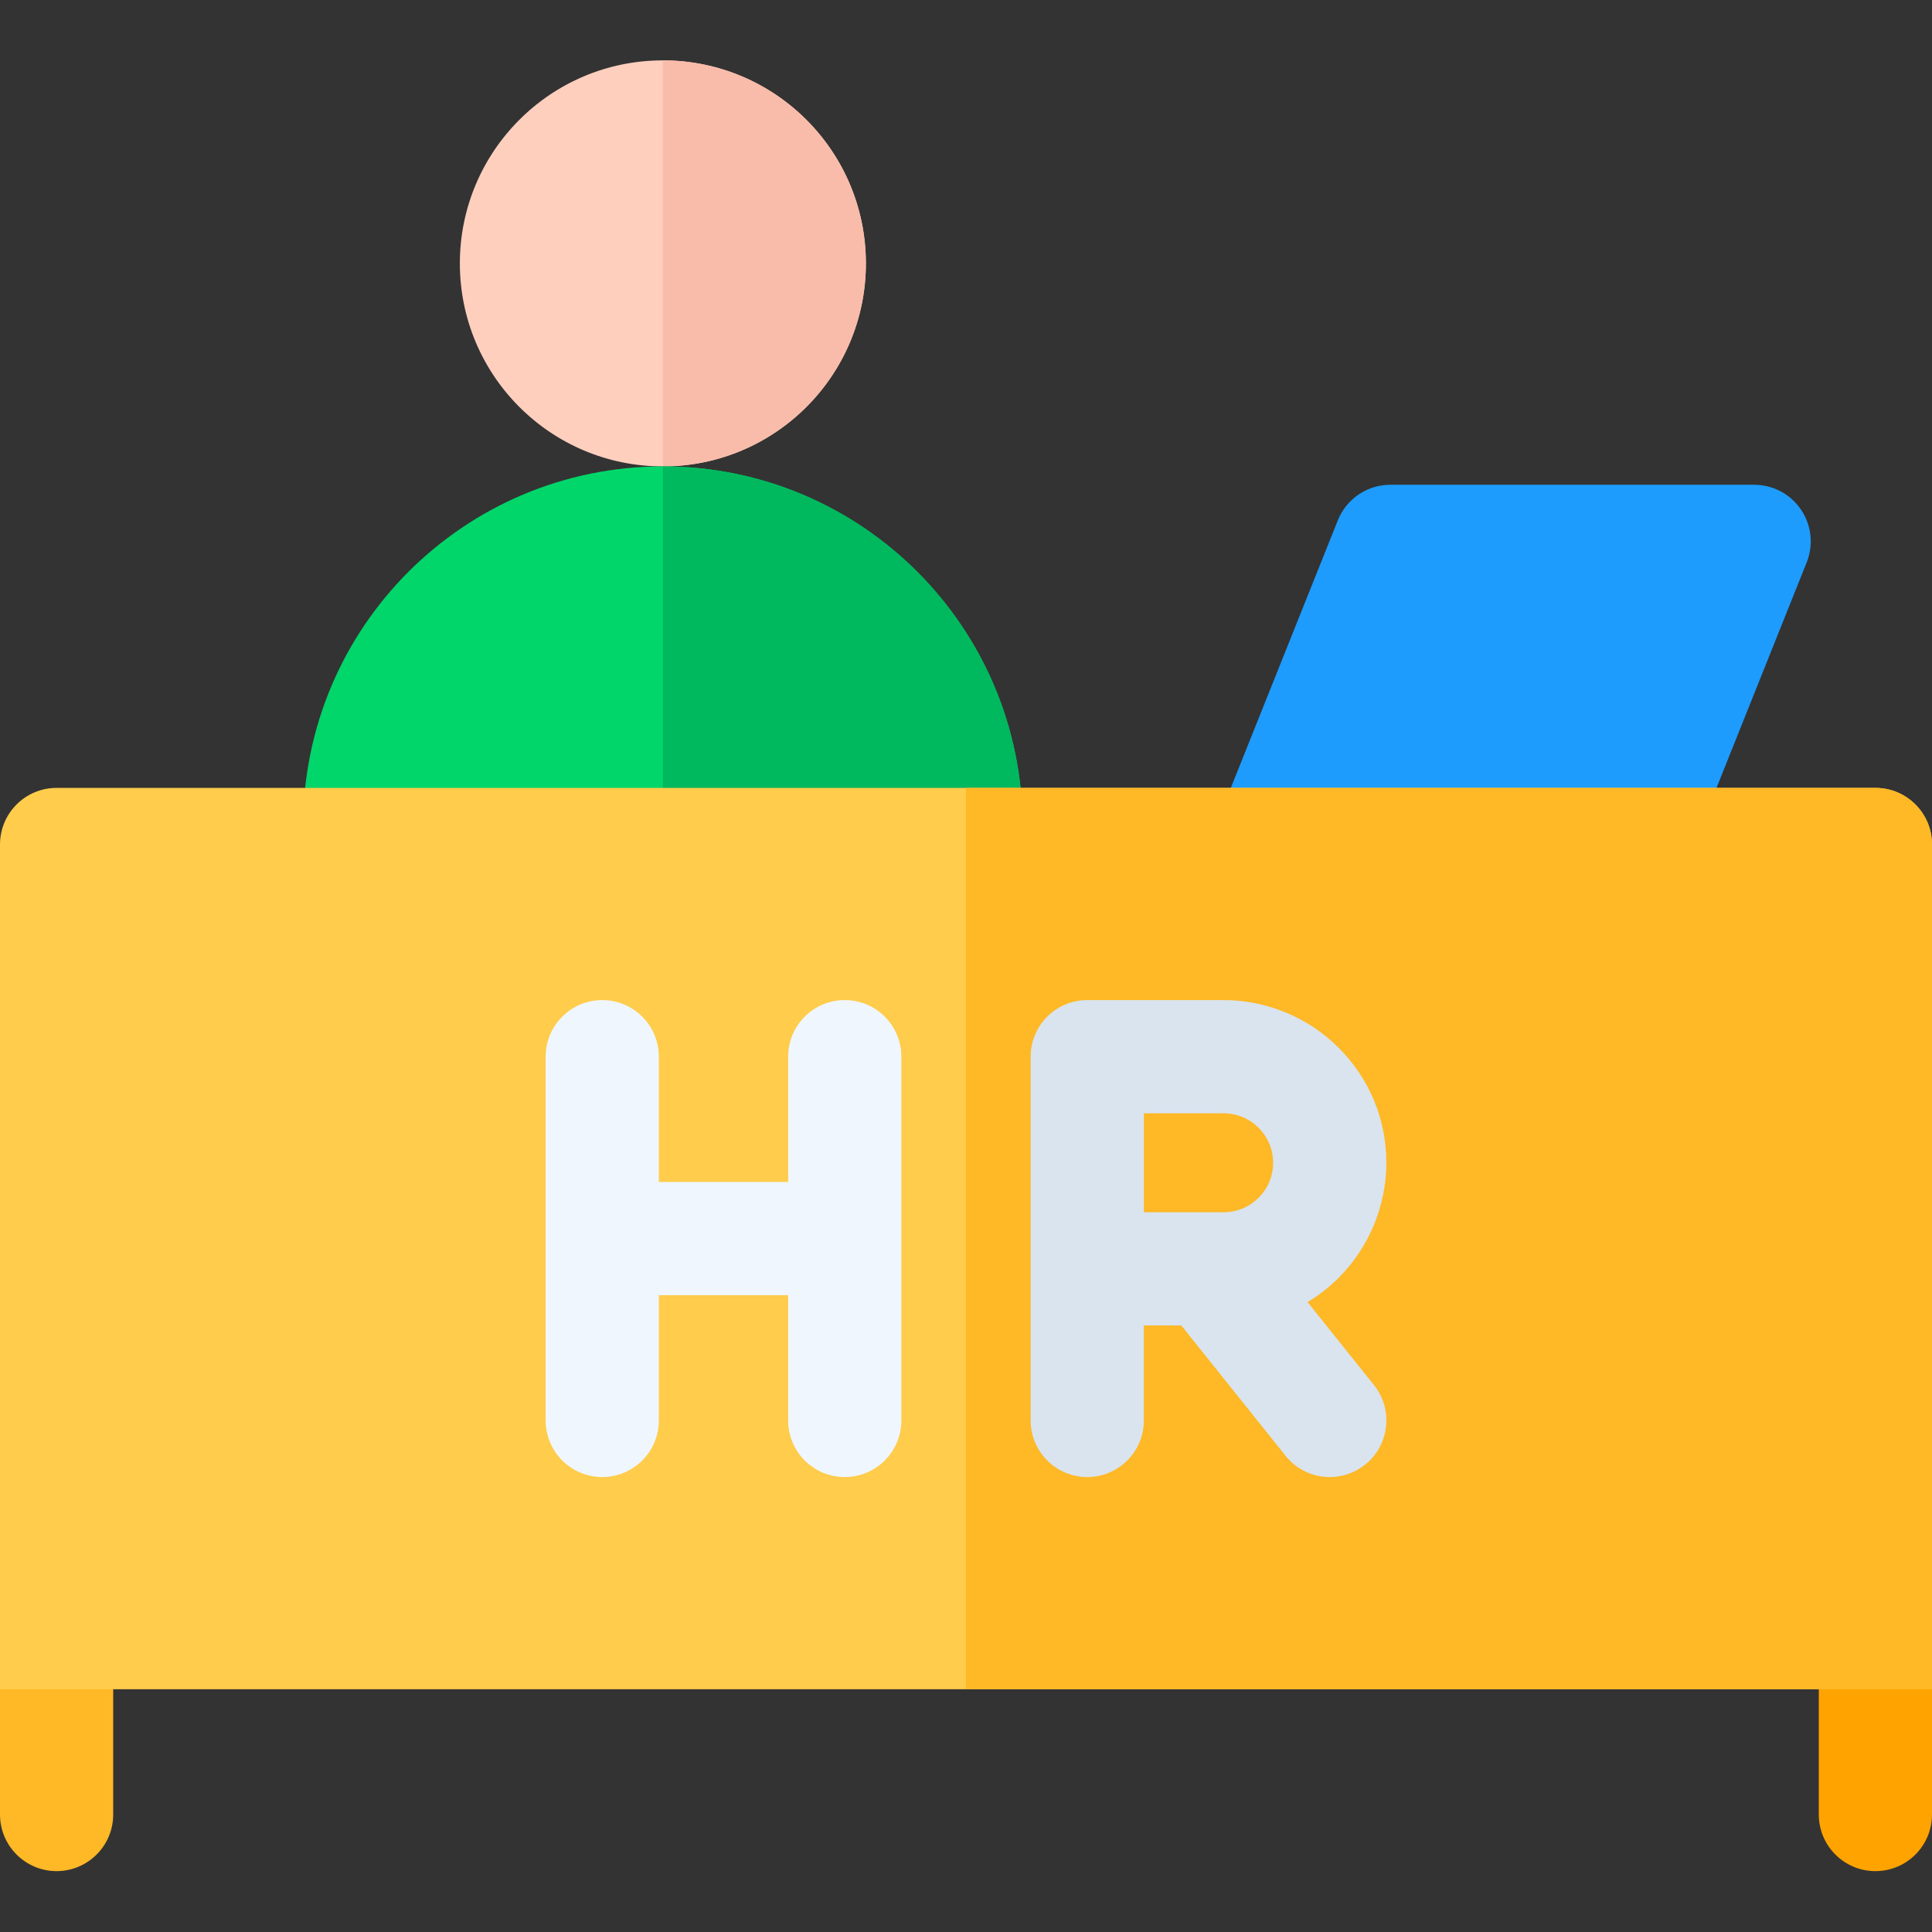
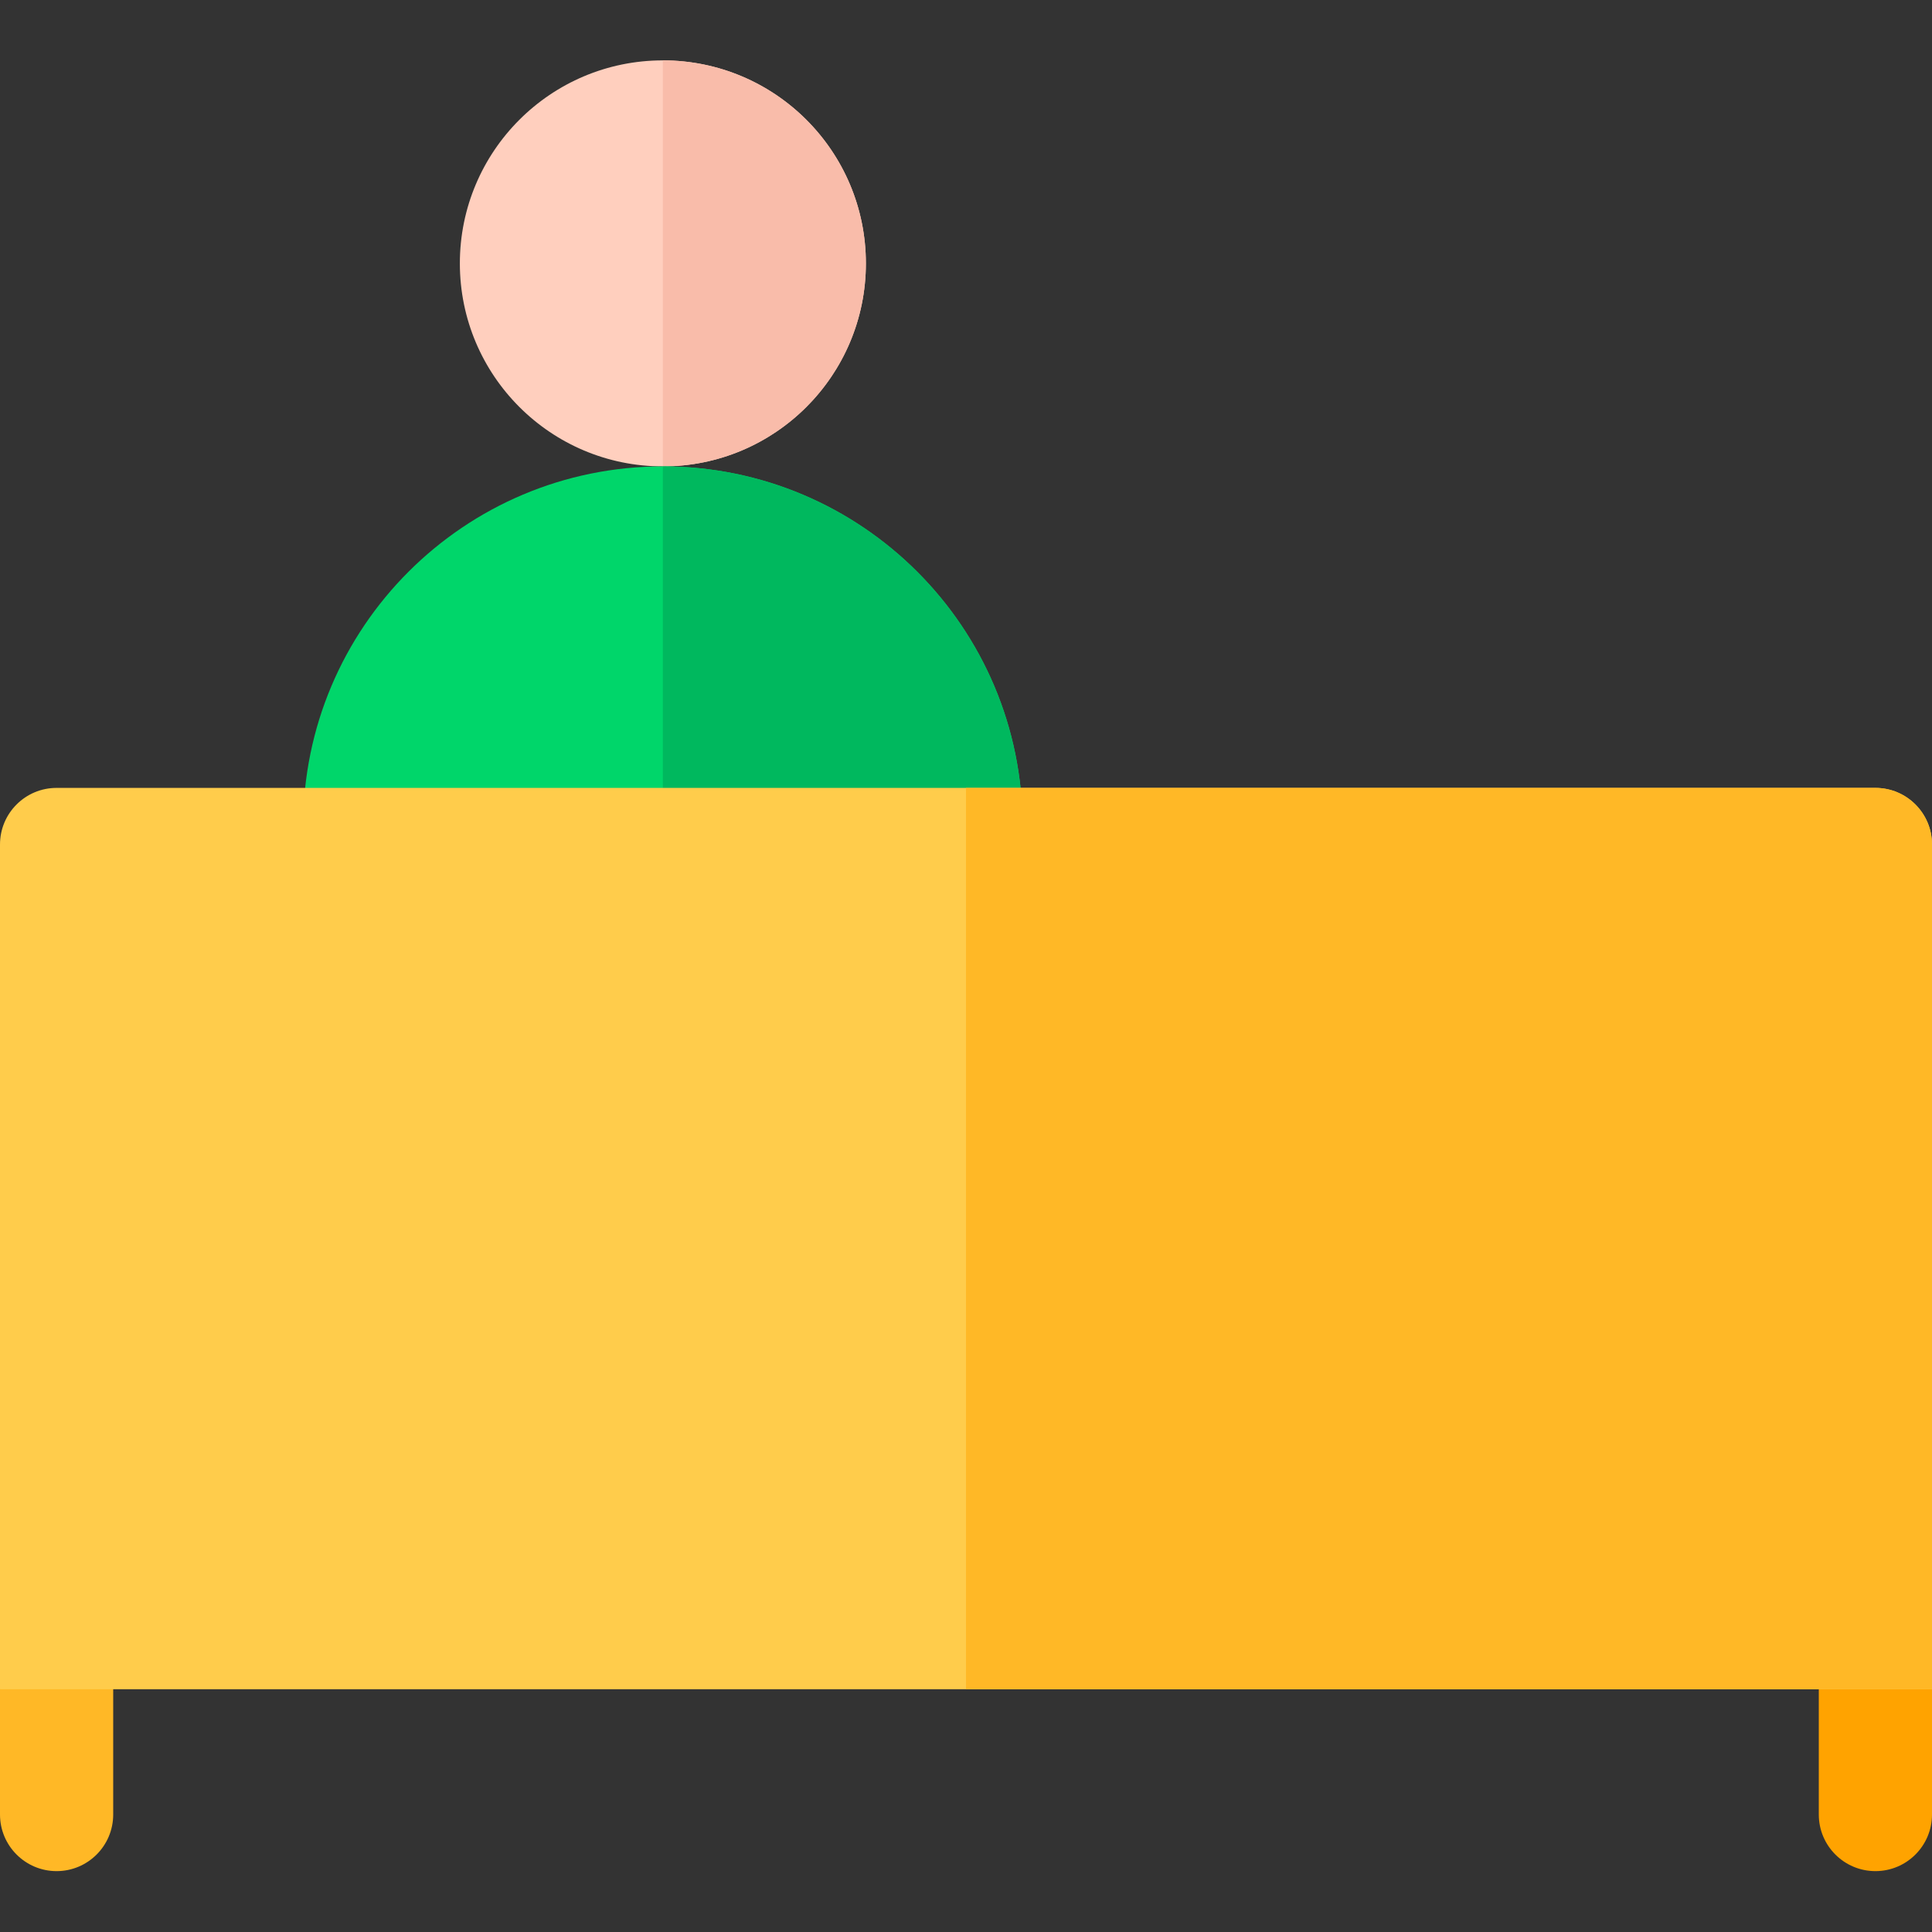
<svg xmlns="http://www.w3.org/2000/svg" height="512pt" viewBox="0 -16 512 512" width="512pt">
  <rect x="0" y="-16" width="512" height="512" fill="#333333" stroke="none" />
-   <path d="m477.289 119.059c-2.793-4.125-7.445-6.59-12.422-6.59h-96.398c-6.137 0-11.652 3.73-13.93 9.426l-28.359 70.906c-1.852 4.621-1.285 9.859 1.504 13.98 2.789 4.121 7.445 6.59 12.422 6.59h96.398c6.137 0 11.648-3.734 13.93-9.43l28.359-70.906c1.852-4.621 1.285-9.855-1.504-13.977zm0 0" fill="#1d9cfd" />
  <path d="m229.469 53.801c0 29.711-24.086 53.801-53.801 53.801-29.711 0-53.801-24.09-53.801-53.801 0-29.715 24.09-53.801 53.801-53.801 29.715 0 53.801 24.086 53.801 53.801zm0 0" fill="#ffcfbe" />
  <path d="m229.469 53.801c0 29.715-24.09 53.797-53.805 53.797v-107.598c29.715 0 53.805 24.09 53.805 53.801zm0 0" fill="#f9bcaa" />
  <path d="m175.664 107.598c-52.648 0-95.332 42.68-95.332 95.332v15c0 8.281 6.719 15 15 15h160.664c8.285 0 15-6.719 15-15v-15c0-52.652-42.68-95.332-95.332-95.332zm0 0" fill="#00d66a" />
  <path d="m175.668 107.598v125.332h80.328c8.285 0 15-6.719 15-15v-15c0-52.652-42.68-95.332-95.328-95.332zm0 0" fill="#00b85e" />
  <path d="m15 416.664c-8.285 0-15 6.719-15 15v33.203c0 8.281 6.715 15 15 15s15-6.719 15-15v-33.203c0-8.281-6.715-15-15-15zm0 0" fill="#ffb826" />
  <path d="m497 416.664c-8.285 0-15 6.719-15 15v33.203c0 8.281 6.715 15 15 15s15-6.719 15-15v-33.203c0-8.281-6.715-15-15-15zm0 0" fill="#ffa300" />
-   <path d="m497 192.801h-482c-8.285 0-15 6.715-15 15v223.863h512v-223.863c0-8.285-6.715-15-15-15zm0 0" fill="#ffcc4b" />
+   <path d="m497 192.801h-482c-8.285 0-15 6.715-15 15v223.863h512v-223.863c0-8.285-6.715-15-15-15z" fill="#ffcc4b" />
  <path d="m497 192.801h-241v238.863h256v-223.863c0-8.285-6.715-15-15-15zm0 0" fill="#ffb826" />
-   <path d="m223.867 249.031c-8.285 0-15 6.719-15 15v33.203h-34.266v-33.203c0-8.281-6.719-15-15-15-8.285 0-15 6.719-15 15v96.402c0 8.285 6.715 15 15 15 8.281 0 15-6.715 15-15v-33.199h34.266v33.199c0 8.285 6.715 15 15 15 8.285 0 15-6.715 15-15v-96.402c0-8.281-6.715-15-15-15zm0 0" fill="#eff6fe" />
-   <path d="m367.398 292.148c0-11.512-4.492-22.336-12.656-30.477-7.98-8.031-19.078-12.637-30.461-12.637h-36.148c-8.285 0-15 6.715-15 15v96.398c0 8.285 6.715 15 15 15 8.285 0 15-6.715 15-15v-25.168h9.926l27.629 34.539c2.961 3.703 7.32 5.629 11.723 5.629 3.285 0 6.594-1.074 9.359-3.289 6.469-5.172 7.52-14.613 2.344-21.082l-17.598-21.996c2.988-1.793 5.758-3.949 8.227-6.438 8.047-8.02 12.656-19.125 12.656-30.48zm-64.266-13.117h21.148c3.453 0 6.801 1.383 9.188 3.793.023.023.051.051.074.074 2.488 2.477 3.855 5.762 3.855 9.25 0 3.496-1.367 6.777-3.848 9.246-.027.027-.055.055-.082.082-2.387 2.41-5.734 3.789-9.188 3.789h-21.148zm0 0" fill="#d9e4ef" />
</svg>